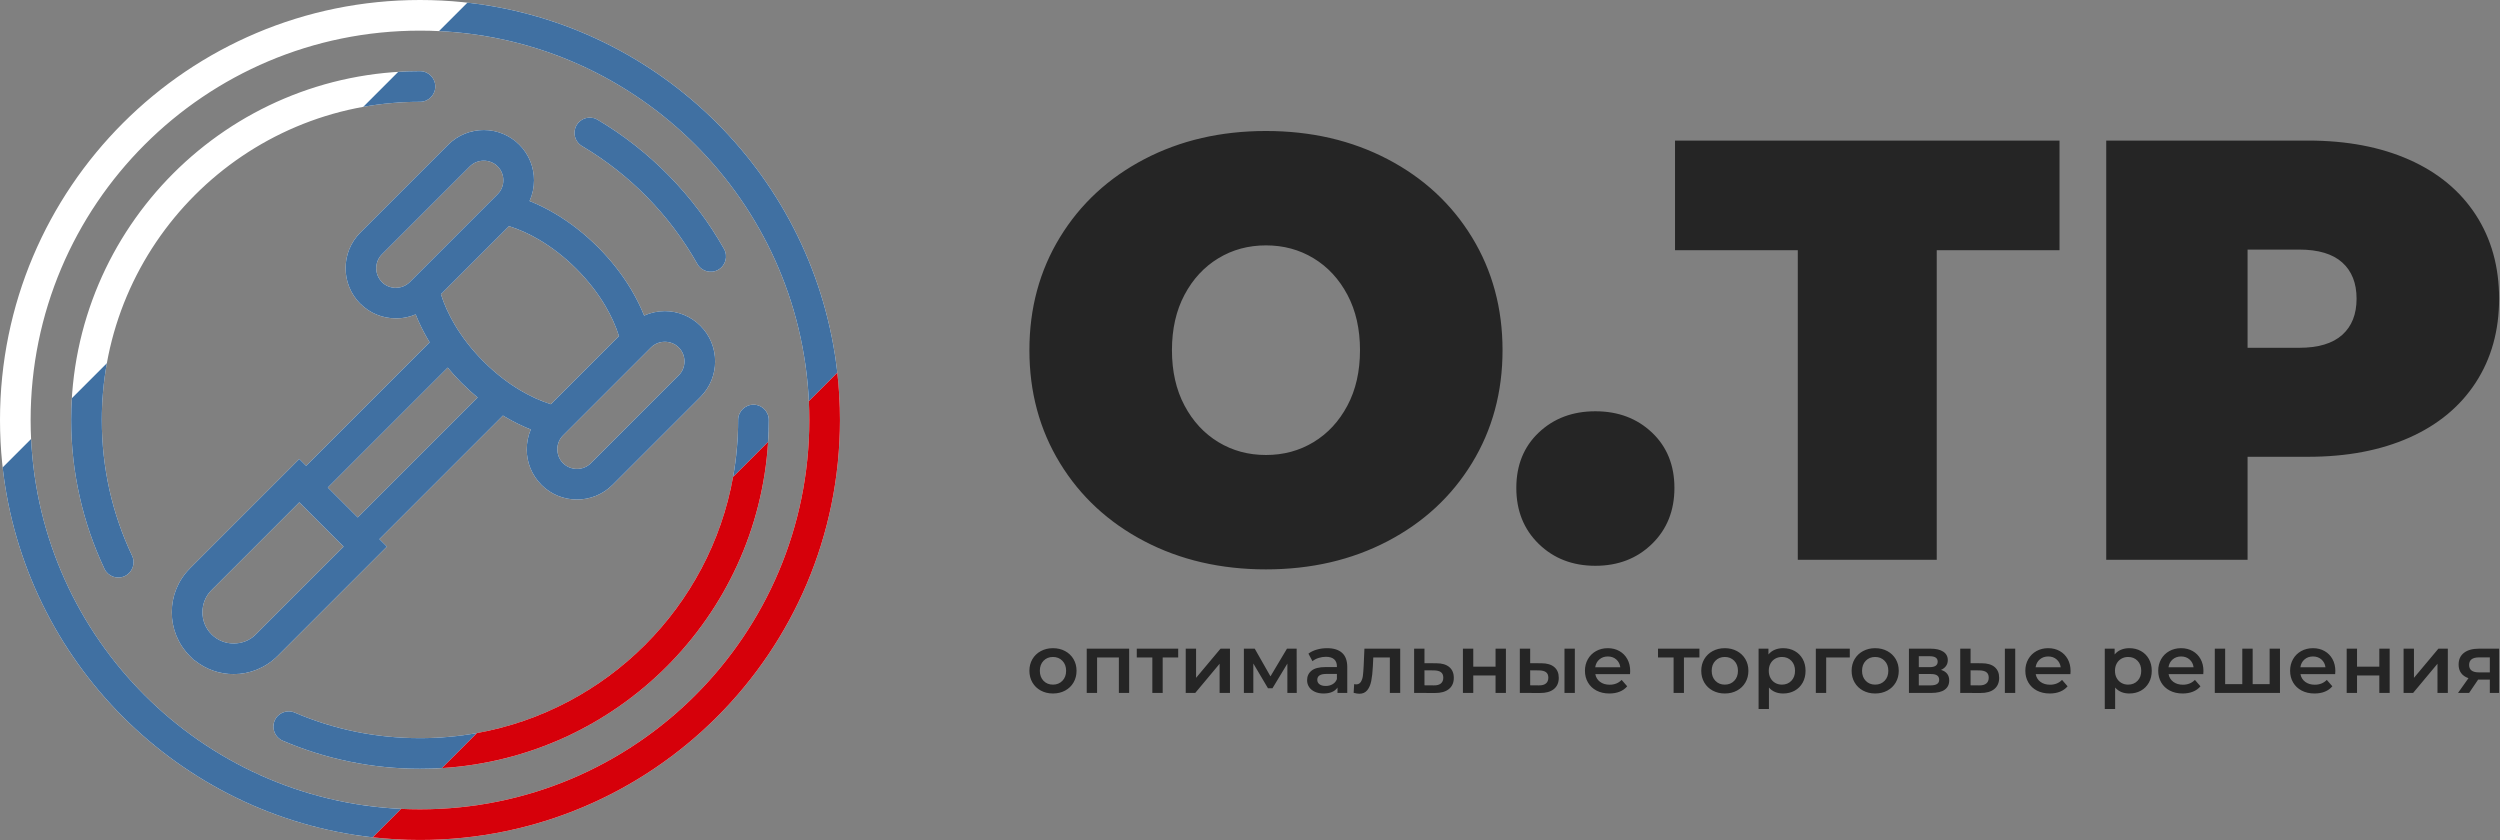
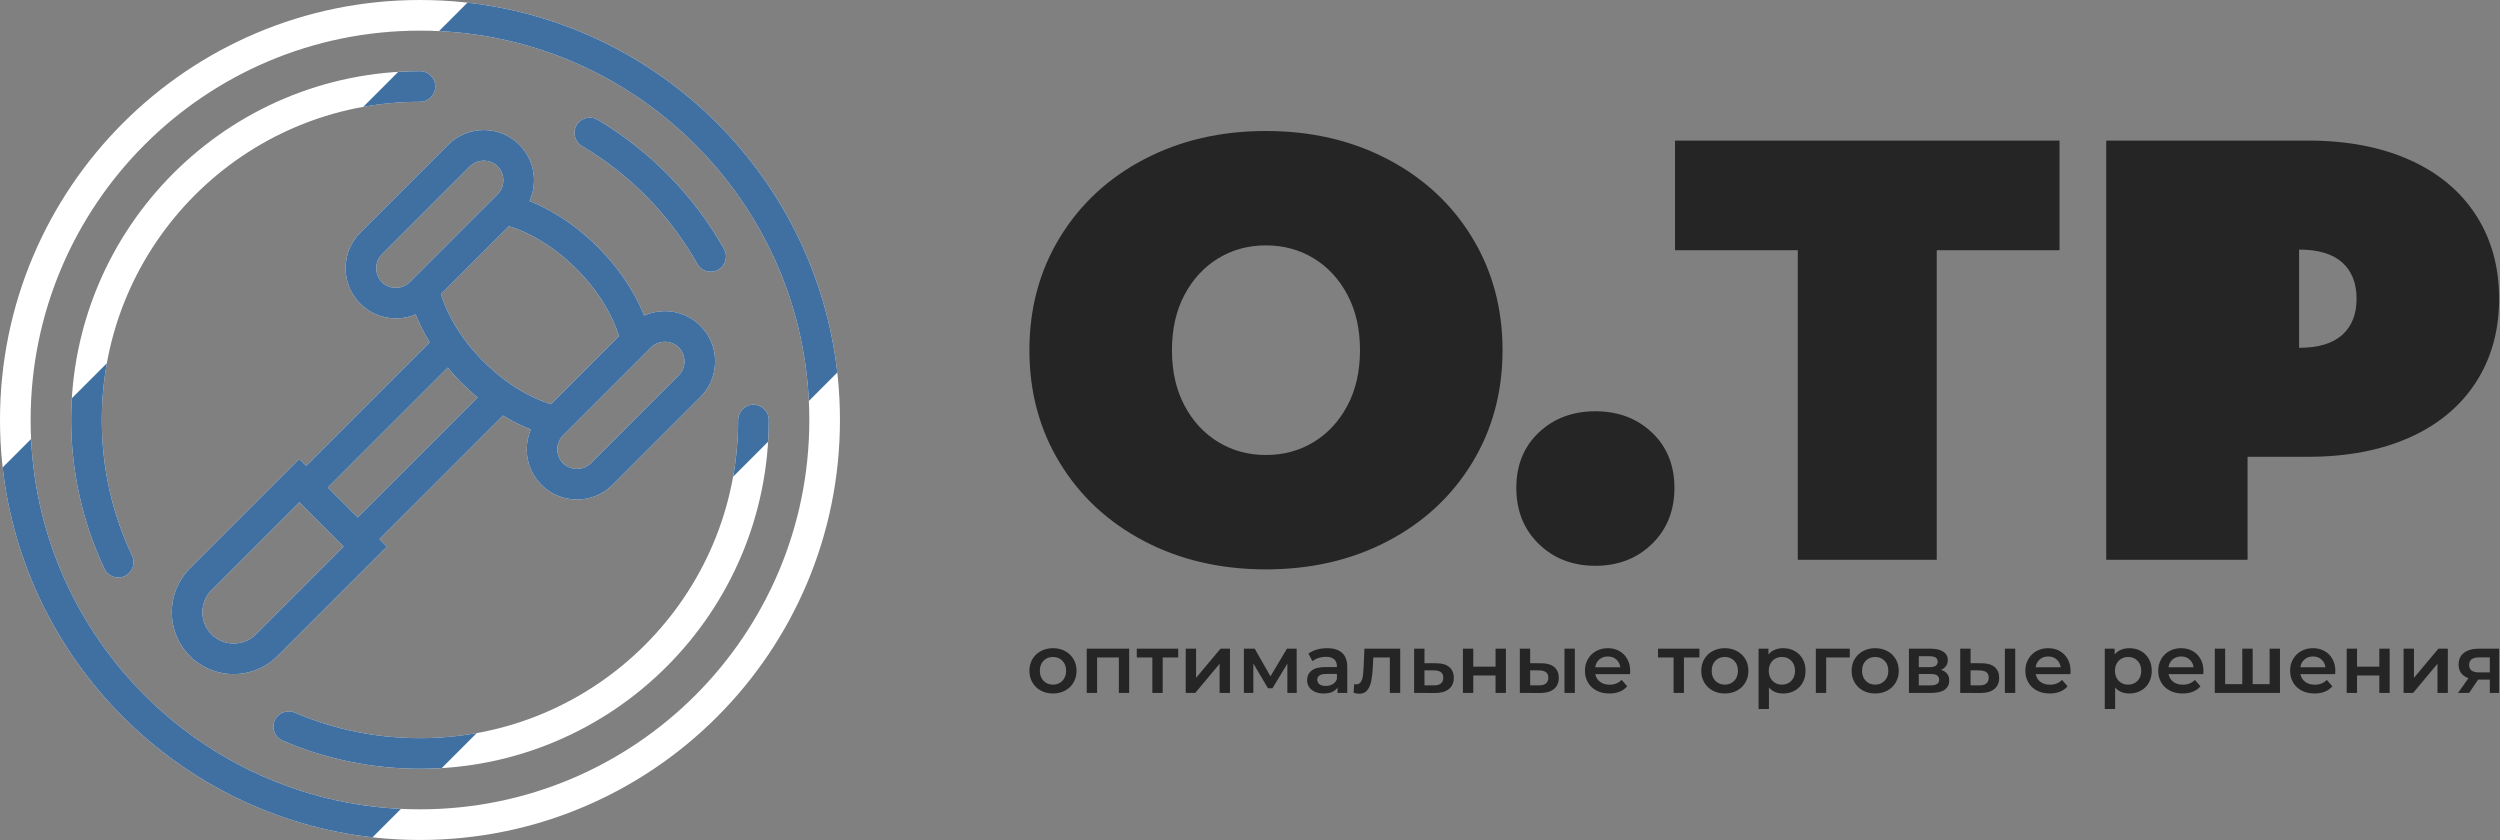
<svg xmlns="http://www.w3.org/2000/svg" width="720" height="242" viewBox="0 0 720 242" fill="none">
  <rect x="0" y="0" width="720" height="242" fill="#808080" stroke="none" />
  <path d="M303.245 199.726C301.956 199.726 300.796 199.448 299.762 198.892C298.727 198.336 297.921 197.559 297.339 196.565C296.758 195.571 296.468 194.447 296.468 193.19C296.468 191.932 296.758 190.811 297.339 189.825C297.921 188.84 298.727 188.069 299.762 187.512C300.796 186.956 301.956 186.675 303.245 186.675C304.549 186.675 305.719 186.956 306.751 187.512C307.785 188.069 308.591 188.84 309.173 189.825C309.753 190.811 310.044 191.932 310.044 193.19C310.044 194.447 309.753 195.571 309.173 196.565C308.591 197.559 307.785 198.336 306.751 198.892C305.719 199.448 304.549 199.726 303.245 199.726ZM303.245 197.173C304.342 197.173 305.249 196.809 305.963 196.076C306.681 195.346 307.039 194.382 307.039 193.19C307.039 191.998 306.681 191.034 305.963 190.304C305.249 189.571 304.342 189.206 303.245 189.206C302.146 189.206 301.243 189.571 300.535 190.304C299.83 191.034 299.474 191.998 299.474 193.19C299.474 194.382 299.83 195.346 300.535 196.076C301.243 196.809 302.146 197.173 303.245 197.173ZM325.194 186.819V199.56H322.237V189.347H315.961V199.56H312.978V186.819H325.194ZM339.32 189.347H334.855V199.56H331.874V189.347H327.389V186.819H339.32V189.347ZM341.489 186.819H344.471V195.218L351.509 186.819H354.231V199.56H351.249V191.161L344.235 199.56H341.489V186.819ZM370.764 199.56V191.115L366.469 198.224H365.181L360.959 191.091V199.56H358.238V186.819H361.363L365.896 194.789L370.645 186.819H373.436L373.462 199.56H370.764ZM382.216 186.675C384.092 186.675 385.529 187.126 386.523 188.025C387.516 188.924 388.013 190.279 388.013 192.093V199.56H385.2V198.01C384.834 198.567 384.312 198.993 383.636 199.286C382.96 199.579 382.144 199.726 381.19 199.726C380.235 199.726 379.402 199.562 378.686 199.237C377.969 198.911 377.418 198.458 377.027 197.877C376.638 197.299 376.443 196.641 376.443 195.911C376.443 194.764 376.869 193.847 377.719 193.155C378.569 192.462 379.91 192.117 381.74 192.117H385.031V191.924C385.031 191.034 384.765 190.35 384.234 189.874C383.701 189.396 382.908 189.157 381.86 189.157C381.143 189.157 380.44 189.269 379.746 189.492C379.055 189.714 378.471 190.023 377.992 190.423L376.825 188.25C377.493 187.743 378.295 187.351 379.233 187.083C380.173 186.811 381.167 186.675 382.216 186.675ZM381.812 197.556C382.557 197.556 383.222 197.385 383.804 197.043C384.383 196.701 384.793 196.212 385.031 195.577V194.097H381.954C380.235 194.097 379.378 194.662 379.378 195.791C379.378 196.332 379.592 196.76 380.022 197.078C380.45 197.396 381.048 197.556 381.812 197.556ZM403.26 186.819V199.56H400.276V189.347H395.505L395.386 191.878C395.306 193.565 395.151 194.976 394.921 196.111C394.691 197.249 394.302 198.148 393.751 198.808C393.202 199.468 392.453 199.799 391.497 199.799C391.052 199.799 390.504 199.712 389.85 199.536L389.995 197.032C390.217 197.078 390.408 197.102 390.566 197.102C391.171 197.102 391.625 196.861 391.925 196.375C392.23 195.889 392.422 195.307 392.512 194.634C392.599 193.958 392.675 192.991 392.738 191.734L392.952 186.819H403.26ZM413.663 191.017C415.284 191.017 416.527 191.384 417.396 192.117C418.263 192.847 418.697 193.883 418.697 195.218C418.697 196.616 418.219 197.7 417.263 198.463C416.31 199.226 414.966 199.601 413.234 199.584L407.268 199.56V186.819H410.249V190.995L413.663 191.017ZM412.97 197.388C413.845 197.404 414.513 197.223 414.974 196.839C415.436 196.459 415.667 195.903 415.667 195.17C415.667 194.455 415.445 193.928 414.999 193.594C414.554 193.261 413.878 193.086 412.97 193.07L410.249 193.045V197.366L412.97 197.388ZM421.32 186.819H424.302V191.998H430.721V186.819H433.704V199.56H430.721V194.526H424.302V199.56H421.32V186.819ZM443.915 191.017C445.536 191.017 446.777 191.384 447.635 192.117C448.497 192.847 448.925 193.883 448.925 195.218C448.925 196.616 448.451 197.7 447.506 198.463C446.558 199.226 445.219 199.601 443.483 199.584L437.711 199.56V186.819H440.692V190.995L443.915 191.017ZM450.571 186.819H453.553V199.56H450.571V186.819ZM443.223 197.388C444.097 197.404 444.765 197.223 445.227 196.839C445.689 196.459 445.92 195.903 445.92 195.17C445.92 194.455 445.696 193.928 445.252 193.594C444.807 193.261 444.131 193.086 443.223 193.07L440.692 193.045V197.366L443.223 197.388ZM469.492 193.261C469.492 193.47 469.475 193.763 469.443 194.143H459.448C459.621 195.082 460.078 195.827 460.819 196.375C461.558 196.924 462.476 197.198 463.576 197.198C464.973 197.198 466.129 196.737 467.034 195.813L468.632 197.652C468.059 198.336 467.336 198.851 466.461 199.202C465.585 199.552 464.599 199.726 463.502 199.726C462.104 199.726 460.871 199.448 459.804 198.892C458.739 198.336 457.916 197.559 457.335 196.565C456.754 195.571 456.463 194.447 456.463 193.19C456.463 191.949 456.746 190.833 457.311 189.836C457.876 188.843 458.661 188.069 459.662 187.512C460.664 186.956 461.791 186.675 463.049 186.675C464.289 186.675 465.4 186.949 466.378 187.499C467.355 188.049 468.118 188.821 468.666 189.815C469.218 190.808 469.492 191.957 469.492 193.261ZM463.049 189.063C462.095 189.063 461.288 189.345 460.627 189.909C459.966 190.474 459.565 191.226 459.424 192.164H466.652C466.525 191.24 466.135 190.494 465.481 189.921C464.83 189.347 464.021 189.063 463.049 189.063ZM489.436 189.347H484.975V199.56H481.995V189.347H477.508V186.819H489.436V189.347ZM496.736 199.726C495.449 199.726 494.287 199.448 493.254 198.892C492.22 198.336 491.414 197.559 490.832 196.565C490.252 195.571 489.961 194.447 489.961 193.19C489.961 191.932 490.252 190.811 490.832 189.825C491.414 188.84 492.22 188.069 493.254 187.512C494.287 186.956 495.449 186.675 496.736 186.675C498.042 186.675 499.21 186.956 500.245 187.512C501.28 188.069 502.085 188.84 502.667 189.825C503.248 190.811 503.539 191.932 503.539 193.19C503.539 194.447 503.248 195.571 502.667 196.565C502.085 197.559 501.28 198.336 500.245 198.892C499.21 199.448 498.042 199.726 496.736 199.726ZM496.736 197.173C497.836 197.173 498.743 196.809 499.457 196.076C500.173 195.346 500.53 194.382 500.53 193.19C500.53 191.998 500.173 191.034 499.457 190.304C498.743 189.571 497.836 189.206 496.736 189.206C495.639 189.206 494.738 189.571 494.03 190.304C493.323 191.034 492.967 191.998 492.967 193.19C492.967 194.382 493.323 195.346 494.03 196.076C494.738 196.809 495.639 197.173 496.736 197.173ZM513.534 186.675C514.774 186.675 515.883 186.947 516.864 187.487C517.841 188.027 518.609 188.79 519.166 189.779C519.722 190.765 519.999 191.903 519.999 193.19C519.999 194.477 519.722 195.62 519.166 196.614C518.609 197.608 517.841 198.376 516.864 198.917C515.883 199.457 514.774 199.726 513.534 199.726C511.815 199.726 510.458 199.155 509.455 198.01V204.187H506.471V186.819H509.312V188.489C509.804 187.887 510.412 187.433 511.136 187.129C511.862 186.828 512.66 186.675 513.534 186.675ZM513.201 197.173C514.297 197.173 515.201 196.809 515.906 196.076C516.616 195.346 516.969 194.382 516.969 193.19C516.969 191.998 516.616 191.034 515.906 190.304C515.201 189.571 514.297 189.206 513.201 189.206C512.483 189.206 511.839 189.369 511.267 189.695C510.694 190.021 510.24 190.486 509.906 191.091C509.575 191.693 509.407 192.394 509.407 193.19C509.407 193.985 509.575 194.686 509.906 195.289C510.24 195.894 510.694 196.359 511.267 196.685C511.839 197.011 512.483 197.173 513.201 197.173ZM532.74 189.347H525.941V199.56H522.96V186.819H532.74V189.347ZM540.042 199.726C538.752 199.726 537.593 199.448 536.559 198.892C535.523 198.336 534.717 197.559 534.136 196.565C533.555 195.571 533.265 194.447 533.265 193.19C533.265 191.932 533.555 190.811 534.136 189.825C534.717 188.84 535.523 188.069 536.559 187.512C537.593 186.956 538.752 186.675 540.042 186.675C541.346 186.675 542.513 186.956 543.548 187.512C544.582 188.069 545.388 188.84 545.97 189.825C546.55 190.811 546.841 191.932 546.841 193.19C546.841 194.447 546.55 195.571 545.97 196.565C545.388 197.559 544.582 198.336 543.548 198.892C542.513 199.448 541.346 199.726 540.042 199.726ZM540.042 197.173C541.139 197.173 542.047 196.809 542.76 196.076C543.478 195.346 543.836 194.382 543.836 193.19C543.836 191.998 543.478 191.034 542.76 190.304C542.047 189.571 541.139 189.206 540.042 189.206C538.943 189.206 538.04 189.571 537.332 190.304C536.626 191.034 536.27 191.998 536.27 193.19C536.27 194.382 536.626 195.346 537.332 196.076C538.04 196.809 538.943 197.173 540.042 197.173ZM559.01 192.926C560.584 193.404 561.372 194.423 561.372 195.981C561.372 197.127 560.939 198.01 560.082 198.629C559.224 199.251 557.949 199.56 556.264 199.56H549.775V186.819H556.004C557.562 186.819 558.779 187.105 559.653 187.677C560.528 188.25 560.965 189.063 560.965 190.113C560.965 190.765 560.793 191.33 560.451 191.805C560.109 192.283 559.629 192.657 559.01 192.926ZM552.614 192.139H555.74C557.282 192.139 558.053 191.607 558.053 190.543C558.053 189.507 557.282 188.992 555.74 188.992H552.614V192.139ZM556.026 197.388C557.666 197.388 558.483 196.856 558.483 195.791C558.483 195.235 558.293 194.816 557.912 194.537C557.53 194.26 556.932 194.121 556.122 194.121H552.614V197.388H556.026ZM570.748 191.017C572.369 191.017 573.61 191.384 574.468 192.117C575.33 192.847 575.758 193.883 575.758 195.218C575.758 196.616 575.282 197.7 574.337 198.463C573.391 199.226 572.051 199.601 570.316 199.584L564.544 199.56V186.819H567.525V190.995L570.748 191.017ZM577.403 186.819H580.386V199.56H577.403V186.819ZM570.056 197.388C570.929 197.404 571.597 197.223 572.06 196.839C572.521 196.459 572.753 195.903 572.753 195.17C572.753 194.455 572.529 193.928 572.083 193.594C571.639 193.261 570.963 193.086 570.056 193.07L567.525 193.045V197.366L570.056 197.388ZM596.324 193.261C596.324 193.47 596.308 193.763 596.276 194.143H586.28C586.454 195.082 586.911 195.827 587.651 196.375C588.391 196.924 589.309 197.198 590.405 197.198C591.806 197.198 592.96 196.737 593.867 195.813L595.464 197.652C594.89 198.336 594.168 198.851 593.295 199.202C592.417 199.552 591.432 199.726 590.334 199.726C588.937 199.726 587.703 199.448 586.636 198.892C585.571 198.336 584.749 197.559 584.167 196.565C583.586 195.571 583.296 194.447 583.296 193.19C583.296 191.949 583.578 190.833 584.144 189.836C584.708 188.843 585.493 188.069 586.494 187.512C587.497 186.956 588.624 186.675 589.881 186.675C591.122 186.675 592.232 186.949 593.21 187.499C594.188 188.049 594.951 188.821 595.499 189.815C596.047 190.808 596.324 191.957 596.324 193.261ZM589.881 189.063C588.928 189.063 588.12 189.345 587.459 189.909C586.799 190.474 586.398 191.226 586.256 192.164H593.485C593.357 191.24 592.968 190.494 592.314 189.921C591.663 189.347 590.854 189.063 589.881 189.063ZM613.239 186.675C614.48 186.675 615.588 186.947 616.569 187.487C617.546 188.027 618.314 188.79 618.871 189.779C619.427 190.765 619.705 191.903 619.705 193.19C619.705 194.477 619.427 195.62 618.871 196.614C618.314 197.608 617.546 198.376 616.569 198.917C615.588 199.457 614.48 199.726 613.239 199.726C611.52 199.726 610.163 199.155 609.159 198.01V204.187H606.176V186.819H609.017V188.489C609.509 187.887 610.116 187.433 610.841 187.129C611.567 186.828 612.364 186.675 613.239 186.675ZM612.906 197.173C614.003 197.173 614.907 196.809 615.612 196.076C616.321 195.346 616.674 194.382 616.674 193.19C616.674 191.998 616.321 191.034 615.612 190.304C614.907 189.571 614.003 189.206 612.906 189.206C612.188 189.206 611.545 189.369 610.972 189.695C610.399 190.021 609.945 190.486 609.611 191.091C609.277 191.693 609.112 192.394 609.112 193.19C609.112 193.985 609.277 194.686 609.611 195.289C609.945 195.894 610.399 196.359 610.972 196.685C611.545 197.011 612.188 197.173 612.906 197.173ZM634.593 193.261C634.593 193.47 634.577 193.763 634.544 194.143H624.548C624.723 195.082 625.179 195.827 625.92 196.375C626.659 196.924 627.579 197.198 628.677 197.198C630.075 197.198 631.229 196.737 632.135 195.813L633.733 197.652C633.162 198.336 632.438 198.851 631.563 199.202C630.689 199.552 629.703 199.726 628.604 199.726C627.205 199.726 625.972 199.448 624.907 198.892C623.84 198.336 623.017 197.559 622.436 196.565C621.854 195.571 621.565 194.447 621.565 193.19C621.565 191.949 621.848 190.833 622.412 189.836C622.976 188.843 623.761 188.069 624.764 187.512C625.765 186.956 626.896 186.675 628.15 186.675C629.39 186.675 630.501 186.949 631.479 187.499C632.457 188.049 633.22 188.821 633.77 189.815C634.319 190.808 634.593 191.957 634.593 193.261ZM628.15 189.063C627.196 189.063 626.391 189.345 625.73 189.909C625.07 190.474 624.669 191.226 624.525 192.164H631.753C631.625 191.24 631.238 190.494 630.585 189.921C629.931 189.347 629.122 189.063 628.15 189.063ZM656.637 186.819V199.56H637.86V186.819H640.844V197.032H645.782V186.819H648.765V197.032H653.655V186.819H656.637ZM672.578 193.261C672.578 193.47 672.56 193.763 672.528 194.143H662.533C662.706 195.082 663.163 195.827 663.904 196.375C664.642 196.924 665.559 197.198 666.659 197.198C668.058 197.198 669.212 196.737 670.119 195.813L671.716 197.652C671.143 198.336 670.421 198.851 669.547 199.202C668.67 199.552 667.684 199.726 666.586 199.726C665.187 199.726 663.955 199.448 662.888 198.892C661.824 198.336 661.002 197.559 660.42 196.565C659.839 195.571 659.548 194.447 659.548 193.19C659.548 191.949 659.83 190.833 660.395 189.836C660.961 188.843 661.745 188.069 662.747 187.512C663.75 186.956 664.877 186.675 666.133 186.675C667.374 186.675 668.485 186.949 669.462 187.499C670.439 188.049 671.203 188.821 671.751 189.815C672.301 190.808 672.578 191.957 672.578 193.261ZM666.133 189.063C665.18 189.063 664.37 189.345 663.711 189.909C663.051 190.474 662.65 191.226 662.509 192.164H669.737C669.609 191.24 669.22 190.494 668.567 189.921C667.914 189.347 667.105 189.063 666.133 189.063ZM675.844 186.819H678.825V191.998H685.244V186.819H688.226V199.56H685.244V194.526H678.825V199.56H675.844V186.819ZM692.234 186.819H695.218V195.218L702.256 186.819H704.975V199.56H701.994V191.161L694.98 199.56H692.234V186.819ZM719.744 186.819V199.56H717.071V195.718H713.708L711.106 199.56H707.911L710.916 195.313C709.992 194.996 709.29 194.507 708.804 193.847C708.32 193.187 708.079 192.37 708.079 191.401C708.079 189.937 708.595 188.807 709.629 188.012C710.66 187.216 712.086 186.819 713.898 186.819H719.744ZM713.993 189.326C712.07 189.326 711.106 190.048 711.106 191.495C711.106 192.926 712.037 193.643 713.898 193.643H717.071V189.326H713.993Z" fill="#252525" />
-   <path d="M364.6 163.982C351.607 163.982 339.933 161.281 329.585 155.877C319.237 150.471 311.13 142.968 305.265 133.366C299.4 123.764 296.468 112.927 296.468 100.854C296.468 88.781 299.4 77.941 305.265 68.34C311.13 58.74 319.237 51.235 329.585 45.831C339.933 40.427 351.607 37.726 364.6 37.726C377.593 37.726 389.265 40.427 399.613 45.831C409.962 51.235 418.07 58.74 423.936 68.34C429.798 77.941 432.731 88.781 432.731 100.854C432.731 112.927 429.798 123.764 423.936 133.366C418.07 142.968 409.962 150.471 399.613 155.877C389.265 161.281 377.593 163.982 364.6 163.982ZM364.6 131.039C369.659 131.039 374.23 129.803 378.31 127.329C382.395 124.859 385.642 121.35 388.056 116.81C390.473 112.267 391.679 106.947 391.679 100.854C391.679 94.761 390.473 89.441 388.056 84.898C385.642 80.358 382.395 76.85 378.31 74.379C374.23 71.905 369.659 70.669 364.6 70.669C359.539 70.669 354.968 71.905 350.887 74.379C346.807 76.85 343.555 80.358 341.142 84.898C338.728 89.441 337.52 94.761 337.52 100.854C337.52 106.947 338.728 112.267 341.142 116.81C343.555 121.35 346.807 124.859 350.887 127.329C354.968 129.803 359.539 131.039 364.6 131.039ZM459.467 162.948C452.912 162.948 447.478 160.849 443.165 156.653C438.854 152.455 436.699 147.079 436.699 140.526C436.699 133.972 438.854 128.652 443.165 124.571C447.478 120.489 452.912 118.447 459.467 118.447C466.02 118.447 471.453 120.489 475.766 124.571C480.078 128.652 482.233 133.972 482.233 140.526C482.233 147.079 480.078 152.455 475.766 156.653C471.453 160.849 466.02 162.948 459.467 162.948ZM593.14 72.049H557.781V161.224H517.764V72.049H482.407V40.484H593.14V72.049ZM664.722 40.484C675.876 40.484 685.591 42.326 693.871 46.005C702.15 49.684 708.533 54.974 713.018 61.872C717.501 68.771 719.744 76.823 719.744 86.019C719.744 95.22 717.501 103.268 713.018 110.168C708.533 117.068 702.15 122.358 693.871 126.037C685.591 129.716 675.876 131.555 664.722 131.555H647.301V161.224H606.594V40.484H664.722ZM662.133 100.165C667.653 100.165 671.792 98.929 674.554 96.455C677.312 93.984 678.693 90.506 678.693 86.019C678.693 81.537 677.312 78.058 674.554 75.584C671.792 73.113 667.653 71.877 662.133 71.877H647.301V100.165H662.133Z" fill="#252525" />
+   <path d="M364.6 163.982C351.607 163.982 339.933 161.281 329.585 155.877C319.237 150.471 311.13 142.968 305.265 133.366C299.4 123.764 296.468 112.927 296.468 100.854C296.468 88.781 299.4 77.941 305.265 68.34C311.13 58.74 319.237 51.235 329.585 45.831C339.933 40.427 351.607 37.726 364.6 37.726C377.593 37.726 389.265 40.427 399.613 45.831C409.962 51.235 418.07 58.74 423.936 68.34C429.798 77.941 432.731 88.781 432.731 100.854C432.731 112.927 429.798 123.764 423.936 133.366C418.07 142.968 409.962 150.471 399.613 155.877C389.265 161.281 377.593 163.982 364.6 163.982ZM364.6 131.039C369.659 131.039 374.23 129.803 378.31 127.329C382.395 124.859 385.642 121.35 388.056 116.81C390.473 112.267 391.679 106.947 391.679 100.854C391.679 94.761 390.473 89.441 388.056 84.898C385.642 80.358 382.395 76.85 378.31 74.379C374.23 71.905 369.659 70.669 364.6 70.669C359.539 70.669 354.968 71.905 350.887 74.379C346.807 76.85 343.555 80.358 341.142 84.898C338.728 89.441 337.52 94.761 337.52 100.854C337.52 106.947 338.728 112.267 341.142 116.81C343.555 121.35 346.807 124.859 350.887 127.329C354.968 129.803 359.539 131.039 364.6 131.039ZM459.467 162.948C452.912 162.948 447.478 160.849 443.165 156.653C438.854 152.455 436.699 147.079 436.699 140.526C436.699 133.972 438.854 128.652 443.165 124.571C447.478 120.489 452.912 118.447 459.467 118.447C466.02 118.447 471.453 120.489 475.766 124.571C480.078 128.652 482.233 133.972 482.233 140.526C482.233 147.079 480.078 152.455 475.766 156.653C471.453 160.849 466.02 162.948 459.467 162.948ZM593.14 72.049H557.781V161.224H517.764V72.049H482.407V40.484H593.14V72.049ZM664.722 40.484C675.876 40.484 685.591 42.326 693.871 46.005C702.15 49.684 708.533 54.974 713.018 61.872C717.501 68.771 719.744 76.823 719.744 86.019C719.744 95.22 717.501 103.268 713.018 110.168C708.533 117.068 702.15 122.358 693.871 126.037C685.591 129.716 675.876 131.555 664.722 131.555H647.301V161.224H606.594V40.484H664.722ZM662.133 100.165C667.653 100.165 671.792 98.929 674.554 96.455C677.312 93.984 678.693 90.506 678.693 86.019C678.693 81.537 677.312 78.058 674.554 75.584C671.792 73.113 667.653 71.877 662.133 71.877V100.165H662.133Z" fill="#252525" />
  <path d="M144.843 119.683L109.265 155.263L111.429 157.428L79.92 188.94L79.909 188.93C76.427 192.408 71.858 194.148 67.304 194.148C63.342 194.148 59.375 192.842 56.127 190.23H55.978L54.686 188.94C51.216 185.467 49.477 180.891 49.477 176.324C49.477 171.765 51.216 167.198 54.686 163.725V163.708L86.2 132.196L88.17 134.164L123.739 98.592L123.367 97.968C121.912 95.507 120.69 93.017 119.709 90.546C117.896 91.32 115.952 91.709 114.008 91.709V91.69C110.301 91.69 106.594 90.286 103.786 87.478H103.767C100.946 84.656 99.537 80.945 99.537 77.235C99.537 73.526 100.946 69.814 103.767 66.995L129.078 41.682C131.896 38.863 135.611 37.452 139.32 37.452C143.026 37.452 146.742 38.863 149.56 41.682C152.381 44.501 153.79 48.215 153.79 51.924C153.79 53.964 153.365 56.003 152.512 57.896C154.947 58.868 157.402 60.074 159.825 61.507C164.12 64.049 168.335 67.294 172.223 71.18C176.111 75.069 179.357 79.282 181.895 83.579C183.329 86.004 184.535 88.456 185.508 90.891C187.399 90.039 189.441 89.612 191.478 89.612C195.187 89.612 198.903 91.021 201.72 93.843C204.539 96.661 205.951 100.376 205.951 104.083C205.951 107.792 204.539 111.507 201.72 114.325L176.41 139.636C173.588 142.457 169.877 143.867 166.168 143.867C162.458 143.867 158.746 142.457 155.924 139.636V139.62C153.106 136.798 151.697 133.092 151.697 129.396H151.713C151.713 127.452 152.097 125.51 152.865 123.696C150.389 122.719 147.897 121.494 145.435 120.036L144.843 119.683ZM38.04 160.054C39.077 162.25 38.135 164.873 35.938 165.911C33.742 166.947 31.118 166.006 30.081 163.809C26.978 157.237 24.561 150.248 22.928 142.935C21.337 135.812 20.495 128.454 20.495 120.957C20.495 93.216 31.74 68.101 49.92 49.921C68.098 31.744 93.212 20.499 120.954 20.499C123.389 20.499 125.362 22.473 125.362 24.909C125.362 27.345 123.389 29.319 120.954 29.319C95.648 29.319 72.737 39.578 56.157 56.158C39.574 72.741 29.318 95.651 29.318 120.957C29.318 127.906 30.076 134.626 31.507 141.04C32.984 147.652 35.192 154.02 38.04 160.054ZM167.62 42.065C165.527 40.83 164.832 38.128 166.069 36.034C167.305 33.943 170.008 33.248 172.098 34.486C179.671 38.972 186.609 44.435 192.741 50.7C198.877 56.973 204.197 64.033 208.52 71.704C209.71 73.824 208.955 76.51 206.835 77.7C204.71 78.889 202.028 78.135 200.838 76.013C196.881 68.994 192.04 62.561 186.471 56.87C180.883 51.156 174.545 46.171 167.62 42.065ZM212.587 120.957C212.587 118.52 214.563 116.544 217 116.544C219.436 116.544 221.41 118.52 221.41 120.957C221.41 148.695 210.166 173.81 191.986 191.989C173.809 210.166 148.695 221.411 120.954 221.411C114.081 221.411 107.319 220.706 100.742 219.361C94.018 217.987 87.553 215.95 81.425 213.324C79.188 212.371 78.147 209.789 79.097 207.551C80.048 205.317 82.633 204.274 84.87 205.227C90.497 207.636 96.398 209.501 102.499 210.748C108.411 211.956 114.582 212.591 120.954 212.591C146.258 212.591 169.168 202.336 185.749 185.752C202.332 169.169 212.587 146.259 212.587 120.957ZM120.954 0C154.352 0 184.592 13.539 206.48 35.428C228.367 57.315 241.906 87.554 241.906 120.957C241.906 154.356 228.367 184.596 206.48 206.482C184.592 228.371 154.352 241.91 120.954 241.91C87.553 241.91 57.313 228.371 35.425 206.482C13.539 184.596 0 154.356 0 120.957C0 87.554 13.539 57.315 35.425 35.428C57.313 13.539 87.553 0 120.954 0ZM200.243 41.666C179.951 21.373 151.917 8.823 120.954 8.823C89.988 8.823 61.955 21.373 41.662 41.666C21.372 61.956 8.82 89.992 8.82 120.957C8.82 151.92 21.372 179.955 41.662 200.245C61.955 220.537 89.988 233.088 120.954 233.088C151.917 233.088 179.951 220.537 200.243 200.245C220.533 179.955 233.086 151.92 233.086 120.957C233.086 89.992 220.533 61.956 200.243 41.666ZM98.956 157.428L86.2 144.67L60.923 169.946L60.915 169.937C59.172 171.686 58.299 174.002 58.299 176.324C58.299 178.616 59.155 180.905 60.871 182.648L60.926 182.702C62.674 184.452 64.987 185.329 67.304 185.329C69.629 185.329 71.942 184.46 73.682 182.719V182.702L98.956 157.428ZM138.858 103.708L138.915 103.767L138.959 103.811L138.975 103.827L139.035 103.887L139.095 103.947L139.117 103.969L139.155 104.006L139.214 104.066L139.273 104.129C141.123 105.975 143.04 107.649 144.993 109.136L144.998 109.139L145.052 109.182L145.112 109.228L145.234 109.318L145.294 109.364L145.334 109.394L145.357 109.41L145.416 109.454L145.476 109.5L145.502 109.519L145.539 109.546L145.661 109.636L145.671 109.644C146.033 109.908 146.397 110.171 146.764 110.423L147.202 110.73C148.102 111.344 149.009 111.919 149.913 112.457C152.848 114.192 155.803 115.52 158.664 116.414L178.271 96.808C177.377 93.946 176.049 90.992 174.314 88.056C172.161 84.415 169.369 80.801 165.986 77.417C162.602 74.033 158.987 71.243 155.347 69.089C152.412 67.354 149.456 66.026 146.594 65.133L126.989 84.738C127.883 87.6 129.21 90.555 130.945 93.49C133.013 96.979 135.662 100.447 138.858 103.708ZM137.566 114.488C136.019 113.209 134.506 111.833 133.036 110.366L132.98 110.306L132.92 110.247L132.86 110.187L132.855 110.182L132.804 110.13L132.743 110.07L132.684 110.008L132.676 110L132.626 109.948C131.32 108.623 130.092 107.257 128.938 105.866L94.405 140.402L103.028 149.026L137.566 114.488ZM195.483 100.08C194.386 98.983 192.934 98.432 191.478 98.432C190.026 98.432 188.573 98.983 187.476 100.08L162.162 125.39C161.054 126.499 160.5 127.951 160.5 129.396H160.518C160.518 130.857 161.062 132.312 162.154 133.407L162.162 133.399C163.26 134.496 164.712 135.047 166.168 135.047C167.623 135.047 169.076 134.496 170.172 133.399L195.483 108.088C196.581 106.991 197.129 105.538 197.129 104.083C197.129 102.63 196.581 101.177 195.483 100.08ZM143.325 47.919C142.226 46.823 140.773 46.273 139.32 46.273C137.865 46.273 136.412 46.823 135.315 47.919L110.005 73.23C108.907 74.327 108.357 75.78 108.357 77.235C108.357 78.69 108.907 80.143 110.005 81.241L109.997 81.248C111.104 82.351 112.556 82.905 114.008 82.905V82.886C115.462 82.886 116.916 82.338 118.012 81.241L143.325 55.927C144.42 54.833 144.971 53.377 144.971 51.924C144.971 50.469 144.42 49.016 143.325 47.919Z" fill="white" />
-   <path fill-rule="evenodd" clip-rule="evenodd" d="M107.284 241.144L115.471 232.958C117.288 233.044 119.116 233.088 120.954 233.088C151.917 233.088 179.952 220.537 200.242 200.245C220.534 179.952 233.085 151.92 233.085 120.957C233.085 119.118 233.041 117.294 232.955 115.474L241.142 107.284C241.646 111.77 241.906 116.335 241.906 120.957C241.906 154.356 228.368 184.596 206.478 206.482C184.592 228.371 154.353 241.91 120.954 241.91C116.332 241.91 111.773 241.649 107.284 241.144ZM127.212 221.216L137.289 211.138C156.044 207.763 172.82 198.681 185.751 185.752C198.68 172.824 207.763 156.048 211.138 137.292L221.215 127.21C219.665 152.458 208.787 175.186 191.987 191.989C175.187 208.79 152.461 219.665 127.212 221.216Z" fill="#D6000A" />
  <path fill-rule="evenodd" clip-rule="evenodd" d="M144.847 119.68L109.265 155.263L111.429 157.428L79.917 188.94L79.912 188.932C76.427 192.408 71.858 194.148 67.301 194.148C63.342 194.148 59.375 192.842 56.127 190.23H55.978L54.686 188.94C51.212 185.467 49.477 180.891 49.477 176.324C49.477 171.765 51.212 167.198 54.686 163.725V163.708L86.198 132.193L88.17 134.162L123.741 98.592L123.367 97.968C121.909 95.508 120.69 93.02 119.709 90.547C117.896 91.323 115.952 91.709 114.008 91.709V91.69C110.301 91.69 106.591 90.286 103.786 87.478H103.767C100.948 84.656 99.537 80.945 99.537 77.235C99.537 73.526 100.948 69.814 103.764 66.995L129.078 41.682C131.896 38.863 135.611 37.454 139.318 37.454C143.026 37.454 146.742 38.863 149.563 41.682C152.381 44.501 153.79 48.215 153.79 51.922C153.79 53.961 153.365 56.006 152.512 57.898C154.947 58.868 157.402 60.074 159.825 61.505C164.12 64.046 168.335 67.294 172.22 71.18C176.109 75.066 179.357 79.282 181.895 83.579C183.326 86.004 184.537 88.456 185.508 90.891C187.396 90.039 189.439 89.61 191.478 89.61C195.187 89.61 198.903 91.021 201.72 93.843C204.542 96.662 205.951 100.373 205.951 104.085C205.951 107.792 204.542 111.507 201.72 114.325L176.41 139.636C173.588 142.457 169.877 143.867 166.168 143.867C162.458 143.867 158.746 142.457 155.924 139.636V139.62C153.106 136.798 151.697 133.092 151.697 129.393H151.713C151.713 127.452 152.098 125.508 152.865 123.696C150.389 122.716 147.897 121.494 145.432 120.036L144.847 119.68ZM241.141 107.287L232.954 115.477C231.567 86.693 219.33 60.755 200.242 41.669C181.154 22.578 155.216 10.338 126.433 8.953L134.62 0.769C162.559 3.91 187.617 16.57 206.478 35.429C225.337 54.287 237.999 79.348 241.141 107.287ZM221.215 127.213L211.138 137.292C212.092 131.992 212.587 126.534 212.587 120.957C212.587 118.52 214.563 116.547 217 116.547C219.434 116.547 221.407 118.52 221.407 120.957C221.407 123.058 221.342 125.144 221.215 127.213ZM137.292 211.136L127.215 221.216C125.143 221.344 123.054 221.409 120.954 221.409C114.078 221.409 107.319 220.706 100.742 219.361C94.018 217.99 87.553 215.948 81.425 213.325C79.188 212.371 78.147 209.789 79.1 207.551C80.048 205.317 82.633 204.274 84.87 205.227C90.497 207.636 96.394 209.502 102.499 210.75C108.411 211.956 114.582 212.589 120.954 212.589C126.53 212.589 131.991 212.089 137.292 211.136ZM115.473 232.958L107.284 241.144C79.344 238.003 54.287 225.341 35.428 206.482C16.57 187.623 3.907 162.562 0.765 134.623L8.952 126.433C10.336 155.215 22.576 181.155 41.665 200.245C60.752 219.334 86.69 231.572 115.473 232.958ZM20.691 114.697L30.771 104.618C29.817 109.918 29.318 115.379 29.318 120.957C29.318 127.906 30.076 134.626 31.507 141.04C32.984 147.652 35.188 154.023 38.04 160.054C39.077 162.25 38.137 164.873 35.938 165.911C33.742 166.945 31.118 166.009 30.081 163.809C26.978 157.237 24.561 150.251 22.925 142.935C21.334 135.812 20.498 128.454 20.498 120.957C20.498 118.855 20.564 116.769 20.691 114.697ZM104.614 30.774L114.691 20.695C116.763 20.567 118.851 20.502 120.954 20.502C123.389 20.502 125.362 22.473 125.362 24.909C125.362 27.345 123.389 29.321 120.954 29.321C115.375 29.321 109.915 29.82 104.614 30.774ZM167.62 42.065C165.529 40.83 164.834 38.128 166.069 36.039C167.305 33.941 170.004 33.245 172.098 34.484C179.671 38.972 186.613 44.438 192.741 50.7C198.877 56.973 204.197 64.033 208.52 71.707C209.71 73.827 208.955 76.51 206.831 77.7C204.714 78.889 202.024 78.132 200.838 76.013C196.881 68.994 192.04 62.561 186.471 56.87C180.883 51.159 174.545 46.168 167.62 42.065ZM98.956 157.428L86.198 144.667L60.923 169.943L60.917 169.94C59.172 171.686 58.299 174.005 58.299 176.324C58.299 178.616 59.155 180.905 60.868 182.645L60.923 182.702C62.678 184.452 64.99 185.326 67.301 185.326C69.629 185.326 71.943 184.46 73.682 182.719V182.702L98.956 157.428ZM138.858 103.705L138.918 103.767L138.959 103.811L138.975 103.824L139.032 103.887L139.095 103.947L139.117 103.971L139.157 104.006L139.214 104.069L139.277 104.132C141.123 105.975 143.038 107.649 144.993 109.134L144.998 109.142L145.052 109.182L145.115 109.228L145.234 109.318L145.298 109.364L145.334 109.394L145.357 109.41L145.416 109.454L145.479 109.497L145.502 109.519L145.539 109.546L145.661 109.636L145.671 109.641C146.033 109.908 146.397 110.168 146.766 110.426L147.202 110.733C148.102 111.347 149.009 111.919 149.913 112.457C152.848 114.192 155.8 115.52 158.664 116.416L178.271 96.808C177.377 93.946 176.049 90.992 174.314 88.056C172.163 84.415 169.366 80.798 165.986 77.417C162.602 74.036 158.986 71.243 155.347 69.089C152.414 67.354 149.456 66.023 146.594 65.133L126.989 84.736C127.883 87.6 129.213 90.555 130.946 93.487C133.013 96.982 135.662 100.449 138.858 103.705ZM137.566 114.488C136.019 113.207 134.503 111.833 133.039 110.363L132.982 110.306L132.92 110.249L132.86 110.19L132.855 110.182L132.804 110.128L132.746 110.067L132.686 110.01L132.676 110L132.626 109.948C131.32 108.621 130.091 107.257 128.942 105.87L94.406 140.402L103.028 149.026L137.566 114.488ZM195.483 100.08C194.386 98.981 192.934 98.432 191.478 98.432C190.026 98.432 188.571 98.981 187.476 100.08L162.162 125.393C161.058 126.499 160.5 127.951 160.5 129.393H160.518C160.518 130.857 161.062 132.312 162.154 133.407L162.162 133.399C163.262 134.496 164.712 135.044 166.168 135.044C167.623 135.044 169.073 134.496 170.173 133.399L195.483 108.088C196.581 106.991 197.132 105.538 197.132 104.085C197.132 102.63 196.581 101.177 195.483 100.08ZM143.322 47.922C142.226 46.823 140.773 46.277 139.318 46.277C137.865 46.277 136.412 46.823 135.315 47.922L110.005 73.233C108.905 74.327 108.357 75.78 108.357 77.235C108.357 78.688 108.905 80.141 110.005 81.238L109.993 81.251C111.105 82.354 112.559 82.905 114.008 82.905V82.886C115.462 82.886 116.916 82.338 118.012 81.241L143.322 55.927C144.422 54.83 144.968 53.38 144.968 51.922C144.968 50.472 144.422 49.016 143.322 47.922Z" fill="#4070A2" />
</svg>